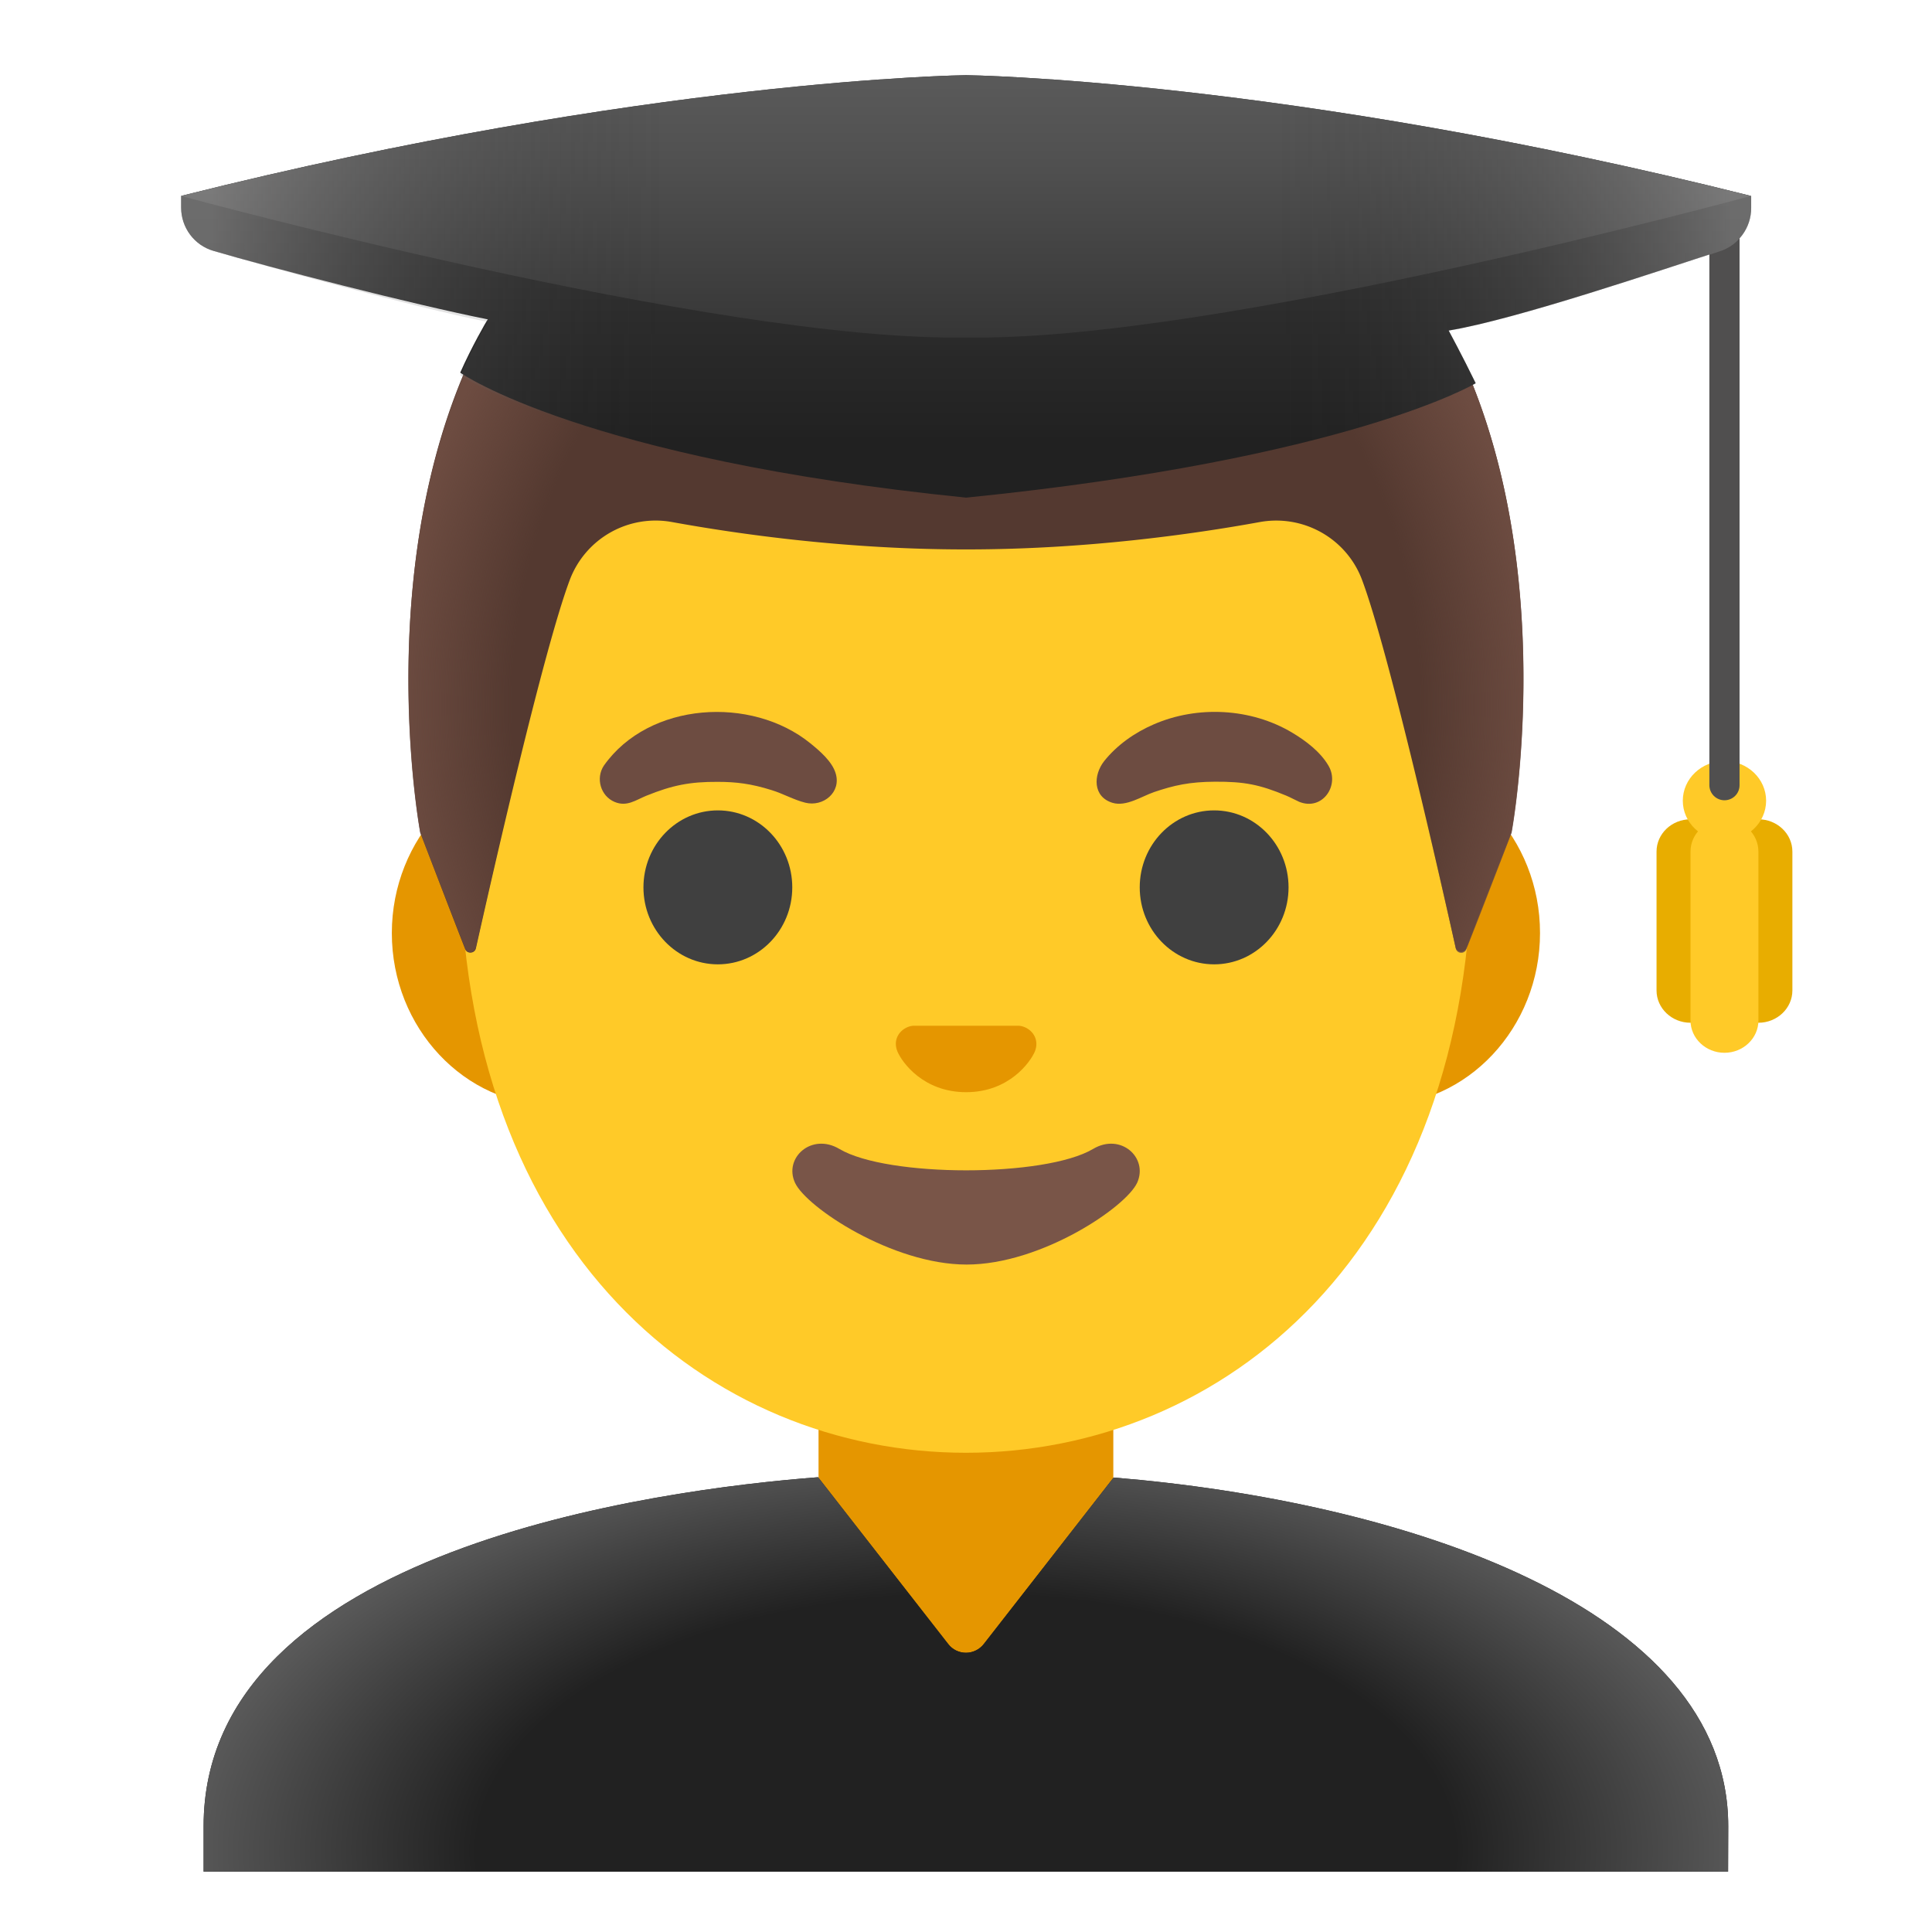
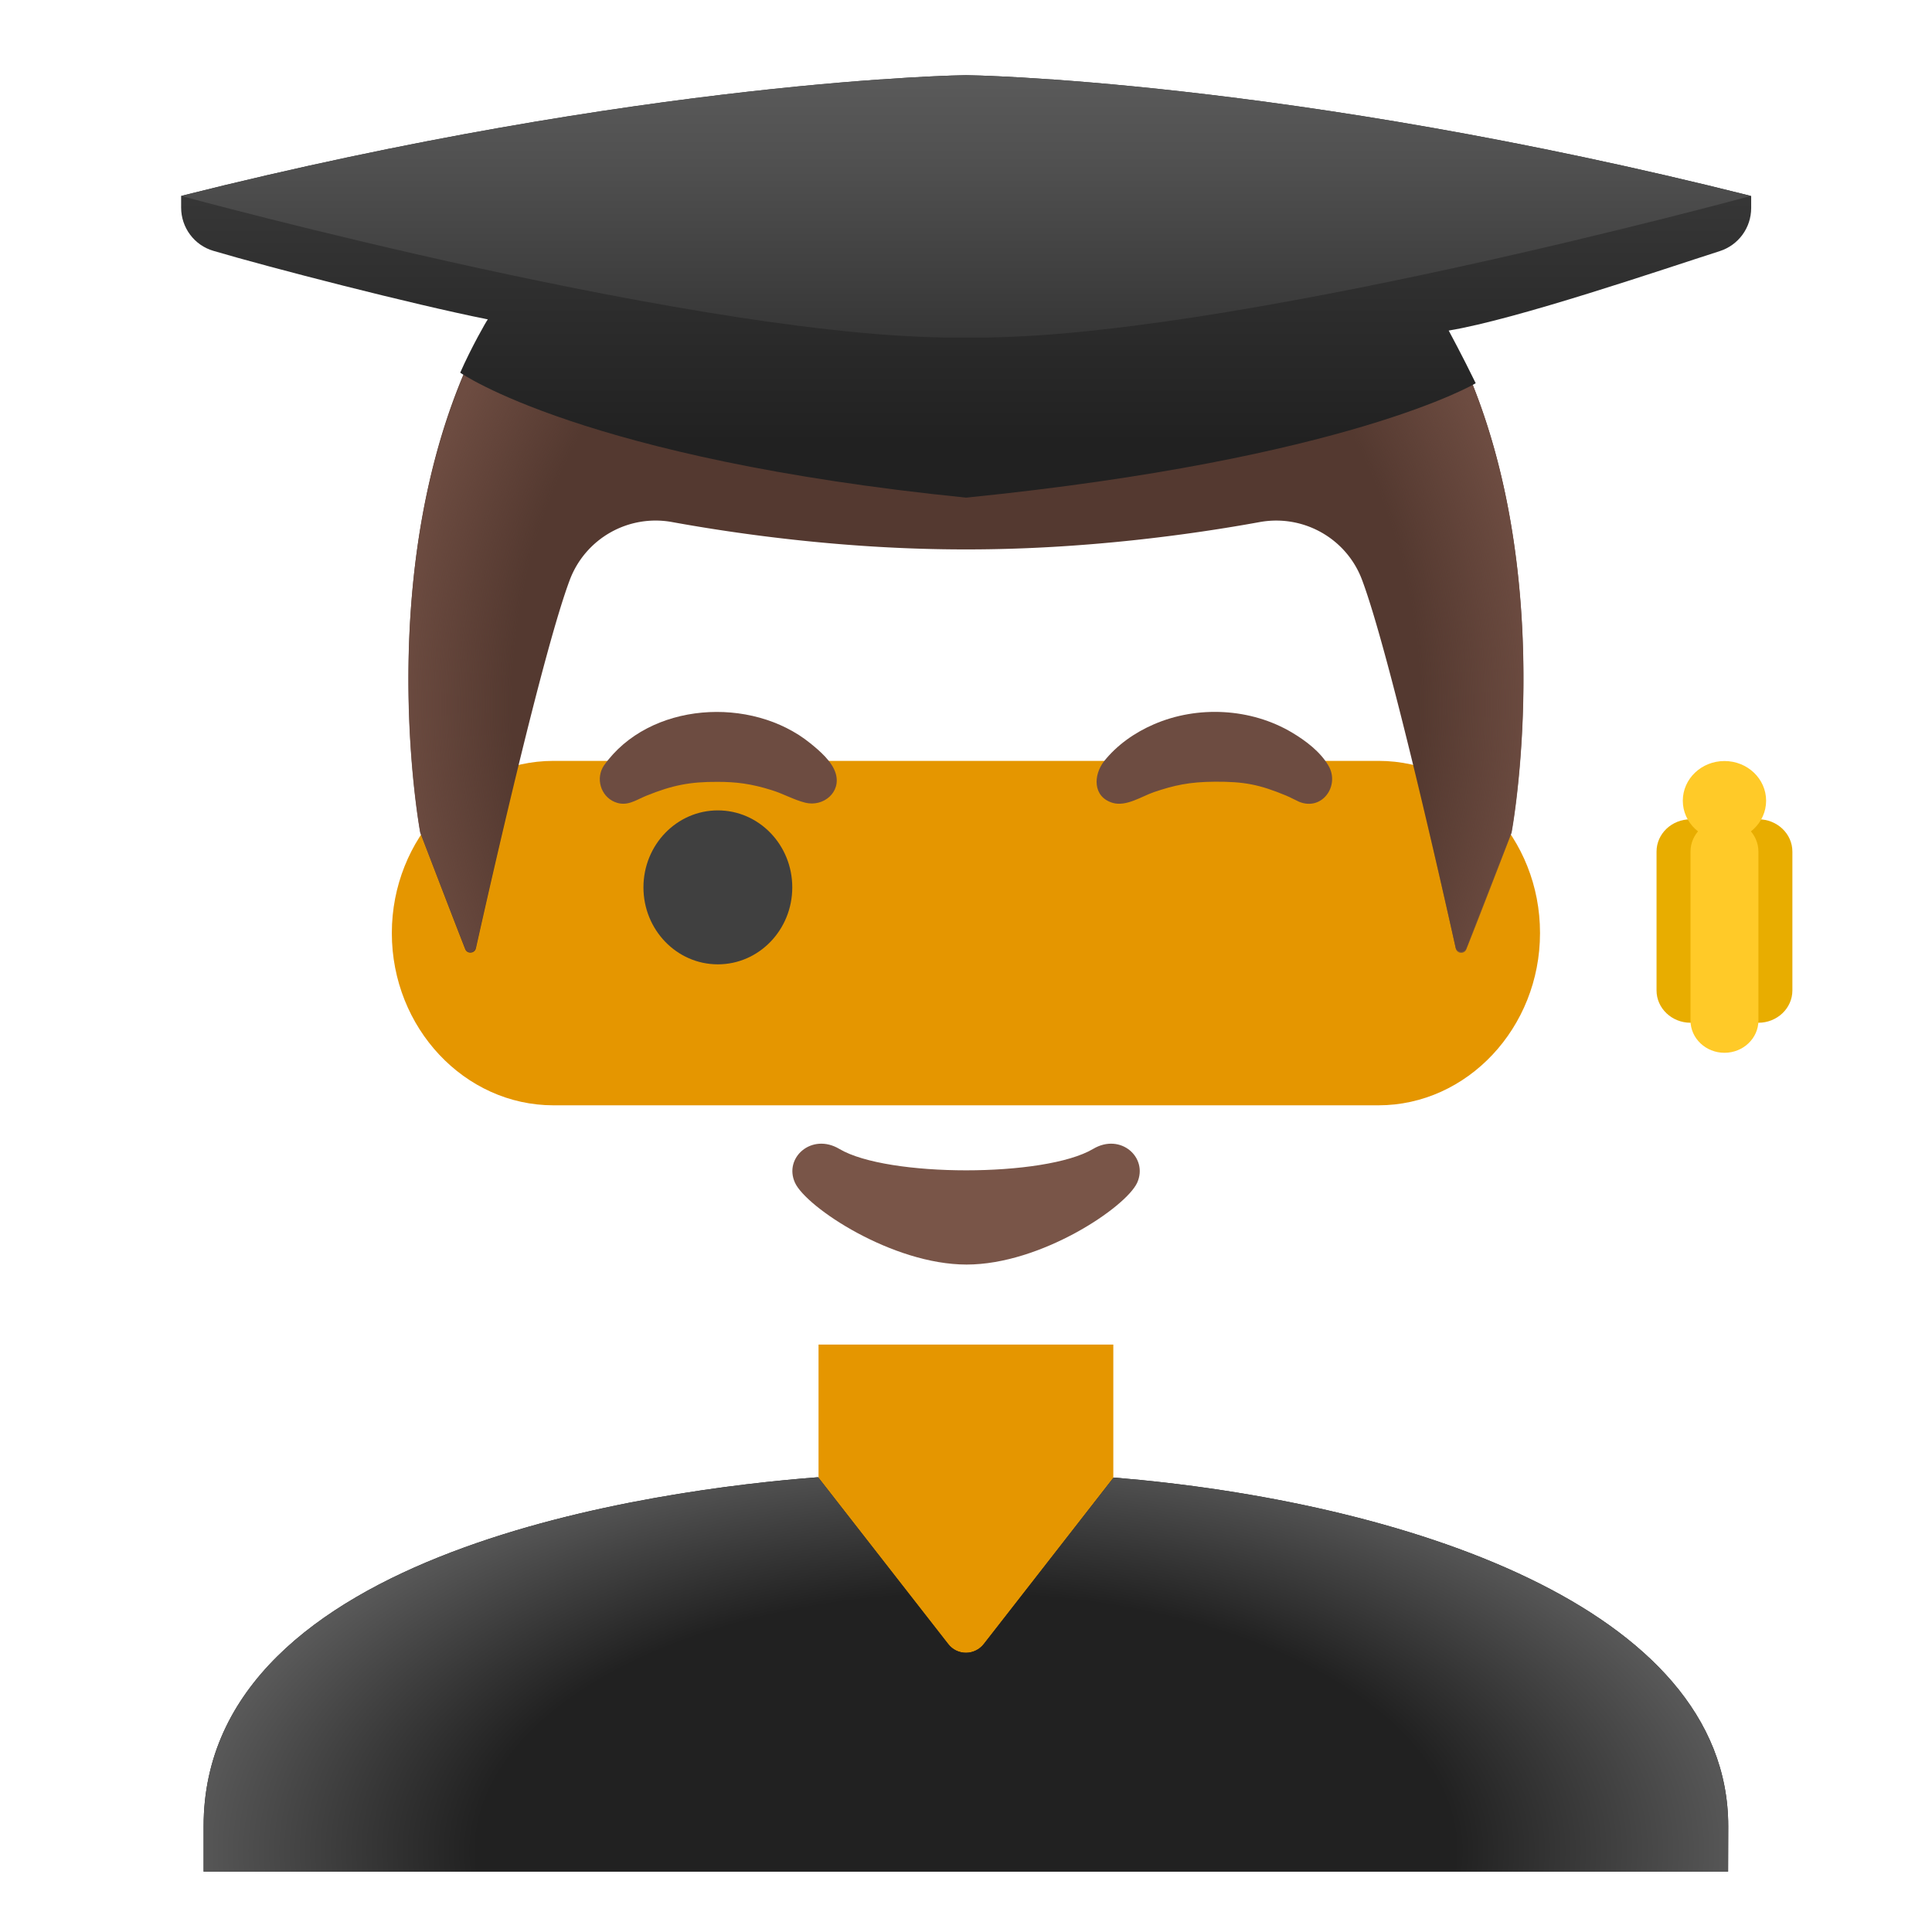
<svg xmlns="http://www.w3.org/2000/svg" width="800px" height="800px" viewBox="0 0 128 128" aria-hidden="true" class="iconify iconify--noto" preserveAspectRatio="xMidYMid meet">
  <path d="M73.76 89.08H54.23v19.33c0 4.85 3.98 8.78 8.88 8.78h1.77c4.9 0 8.88-3.93 8.88-8.78V89.08z" fill="#e59600" />
  <path d="M91.33 50.41H36.67c-5.89 0-10.71 5.14-10.71 11.41c0 6.28 4.82 11.41 10.71 11.41h54.65c5.89 0 10.71-5.14 10.71-11.41c.01-6.27-4.81-11.41-10.7-11.41z" fill="#e59600" />
-   <path d="M64 11.05c-17.4 0-33.52 18.61-33.52 45.39c0 26.64 16.61 39.81 33.52 39.81s33.52-13.17 33.52-39.81c0-26.78-16.12-45.39-33.52-45.39z" fill="#ffca28" />
  <g fill="#404040">
    <ellipse cx="47.56" cy="58.79" rx="4.93" ry="5.1" />
-     <ellipse cx="80.44" cy="58.79" rx="4.93" ry="5.1" />
  </g>
  <path d="M67.86 68.04c-.11-.04-.21-.07-.32-.08h-7.07c-.11.01-.22.04-.32.08c-.64.26-.99.92-.69 1.63s1.71 2.69 4.55 2.69s4.25-1.99 4.55-2.69c.29-.71-.06-1.37-.7-1.63z" fill="#e59600" />
  <path d="M72.42 76.12c-3.19 1.89-13.63 1.89-16.81 0c-1.83-1.09-3.7.58-2.94 2.24c.75 1.63 6.45 5.42 11.37 5.42s10.55-3.79 11.3-5.42c.75-1.66-1.09-3.33-2.92-2.24z" fill="#795548" />
  <g>
    <path d="M64.02 5.03h-.04c-45.44.24-36.13 50.14-36.13 50.14s2.04 5.35 2.97 7.71c.13.34.63.3.71-.05c.97-4.34 4.46-19.73 6.22-24.41a6.075 6.075 0 0 1 6.79-3.83c4.46.81 11.55 1.81 19.38 1.81h.16c7.82 0 14.92-1 19.37-1.81c2.9-.53 5.76 1.08 6.79 3.83c1.75 4.66 5.22 19.96 6.2 24.36c.08.36.58.39.71.05l2.98-7.67c.02.01 9.32-49.89-36.11-50.13z" fill="#543930" />
    <radialGradient id="IconifyId17ecdb2904d178eab12857" cx="64.001" cy="81.221" r="37.873" gradientTransform="matrix(1 0 0 -1.128 0 138.298)" gradientUnits="userSpaceOnUse">
      <stop offset=".794" stop-color="#6d4c41" stop-opacity="0" />
      <stop offset="1" stop-color="#6d4c41" />
    </radialGradient>
    <path d="M100.15 55.17s9.31-49.9-36.13-50.14h-.04c-.71 0-1.4.02-2.08.05c-1.35.06-2.66.16-3.92.31h-.04c-.09.01-.17.03-.26.04c-38.25 4.81-29.84 49.74-29.84 49.74l2.98 7.68c.13.34.62.31.7-.05c.98-4.39 4.46-19.71 6.22-24.37a6.08 6.08 0 0 1 6.8-3.83c4.46.8 11.55 1.8 19.38 1.8h.16c7.82 0 14.92-1 19.37-1.81c2.9-.53 5.76 1.08 6.79 3.83c1.76 4.68 5.25 20.1 6.21 24.42c.08.36.57.39.7.05c.94-2.35 3-7.72 3-7.72z" fill="url(#IconifyId17ecdb2904d178eab12857)" />
  </g>
  <g>
    <path d="M116.5 54.28c-1.24 0-2.25.96-2.25 2.14v9.2c0 1.18 1.01 2.14 2.25 2.14s2.25-.96 2.25-2.14v-9.2c0-1.18-1.01-2.14-2.25-2.14z" fill="#e8ad00" />
    <path d="M112 54.28c-1.24 0-2.25.96-2.25 2.14v9.2c0 1.18 1.01 2.14 2.25 2.14s2.25-.96 2.25-2.14v-9.2c0-1.18-1.01-2.14-2.25-2.14z" fill="#e8ad00" />
    <path d="M114.25 54.28c-1.24 0-2.25.96-2.25 2.14v11.19c0 1.18 1.01 2.14 2.25 2.14s2.25-.96 2.25-2.14V56.42c0-1.18-1.01-2.14-2.25-2.14z" fill="#ffca28" />
    <ellipse cx="114.25" cy="53.05" rx="2.76" ry="2.63" fill="#ffca28" />
-     <path d="M114.25 53.02c-.55 0-1-.45-1-1v-38c0-.55.45-1 1-1s1 .45 1 1v38c0 .56-.45 1-1 1z" fill="#504f4f" />
    <linearGradient id="IconifyId17ecdb2904d178eab12858" gradientUnits="userSpaceOnUse" x1="64" y1="127.351" x2="64" y2="98.71" gradientTransform="matrix(1 0 0 -1 0 128)">
      <stop offset=".003" stop-color="#424242" />
      <stop offset=".472" stop-color="#353535" />
      <stop offset="1" stop-color="#212121" />
    </linearGradient>
    <path d="M116 12.98c-30.83-7.75-52-8-52-8s-21.17.25-52 8v.77c0 1.33.87 2.5 2.14 2.87c3.72 1.1 13.13 3.53 18.18 4.54c-.08.08-1.1 1.87-1.83 3.53c0 0 8.14 5.72 33.52 8.28c25.38-2.56 33.76-7.58 33.76-7.58c-.88-1.81-1.79-3.49-1.79-3.49c4.5-.74 14.23-4.07 17.95-5.26c1.25-.4 2.09-1.55 2.09-2.86v-.8z" fill="url(#IconifyId17ecdb2904d178eab12858)" />
    <linearGradient id="IconifyId17ecdb2904d178eab12859" gradientUnits="userSpaceOnUse" x1="64" y1="127.184" x2="64" y2="96.184" gradientTransform="matrix(1 0 0 -1 0 128)">
      <stop offset=".003" stop-color="#616161" />
      <stop offset=".324" stop-color="#505050" />
      <stop offset=".955" stop-color="#242424" />
      <stop offset="1" stop-color="#212121" />
    </linearGradient>
    <path d="M64 4.98s-21.17.25-52 8c0 0 35.41 9.67 52 9.38c16.59.29 52-9.38 52-9.38c-30.83-7.75-52-8-52-8z" fill="url(#IconifyId17ecdb2904d178eab12859)" />
    <linearGradient id="IconifyId17ecdb2904d178eab12860" gradientUnits="userSpaceOnUse" x1="13.893" y1="109.017" x2="114.721" y2="109.017" gradientTransform="matrix(1 0 0 -1 0 128)">
      <stop offset=".001" stop-color="#bfbebe" />
      <stop offset=".3" stop-color="#212121" stop-opacity="0" />
      <stop offset=".7" stop-color="#212121" stop-opacity="0" />
      <stop offset="1" stop-color="#bfbebe" />
    </linearGradient>
-     <path d="M116 12.98c-30.83-7.75-52-8-52-8s-21.17.25-52 8v.77c0 1.33.87 2.5 2.14 2.87c3.72 1.1 13.13 3.69 18.18 4.71c0 0-.96 1.56-1.83 3.53c0 0 8.14 5.55 33.52 8.12c25.38-2.56 33.76-7.58 33.76-7.58c-.88-1.81-1.79-3.49-1.79-3.49c4.5-.74 14.23-4.07 17.95-5.26c1.25-.4 2.09-1.55 2.09-2.86v-.81z" opacity=".4" fill="url(#IconifyId17ecdb2904d178eab12860)" />
  </g>
  <g fill="#6d4c41">
    <path d="M40.01 50.72c2.99-4.23 9.78-4.63 13.67-1.48c.62.5 1.44 1.2 1.68 1.98c.4 1.27-.82 2.26-2.01 1.96c-.76-.19-1.47-.6-2.22-.83c-1.37-.43-2.36-.55-3.59-.55c-1.82-.01-2.99.22-4.72.92c-.71.29-1.29.75-2.1.41c-.93-.39-1.27-1.57-.71-2.41z" />
    <path d="M86.07 53.12c-.29-.13-.57-.29-.86-.41c-1.78-.74-2.79-.93-4.72-.92c-1.7.01-2.71.24-4.04.69c-.81.28-1.84.98-2.74.71c-1.32-.4-1.28-1.84-.56-2.76c.86-1.08 2.04-1.9 3.29-2.44c2.9-1.26 6.44-1.08 9.17.55c.89.53 1.86 1.26 2.4 2.18c.78 1.31-.4 3.03-1.94 2.4z" />
  </g>
  <g>
    <path d="M114.5 120.99c0-14.61-21.75-21.54-40.72-23.1l-8.6 11.03c-.28.36-.72.58-1.18.58c-.46 0-.9-.21-1.18-.58L54.2 97.87c-10.55.81-40.71 4.75-40.71 23.12V124h101l.01-3.01z" fill="#212121" />
    <radialGradient id="IconifyId17ecdb2904d178eab12861" cx="64" cy="5.397" r="54.167" gradientTransform="matrix(1 0 0 -.525 0 125.435)" gradientUnits="userSpaceOnUse">
      <stop offset=".598" stop-color="#212121" />
      <stop offset="1" stop-color="#616161" />
    </radialGradient>
    <path d="M114.5 120.99c0-14.61-21.75-21.54-40.72-23.1l-8.6 11.03c-.28.36-.72.58-1.18.58c-.46 0-.9-.21-1.18-.58L54.2 97.87c-10.55.81-40.71 4.75-40.71 23.12V124h101l.01-3.01z" fill="url(#IconifyId17ecdb2904d178eab12861)" />
  </g>
</svg>